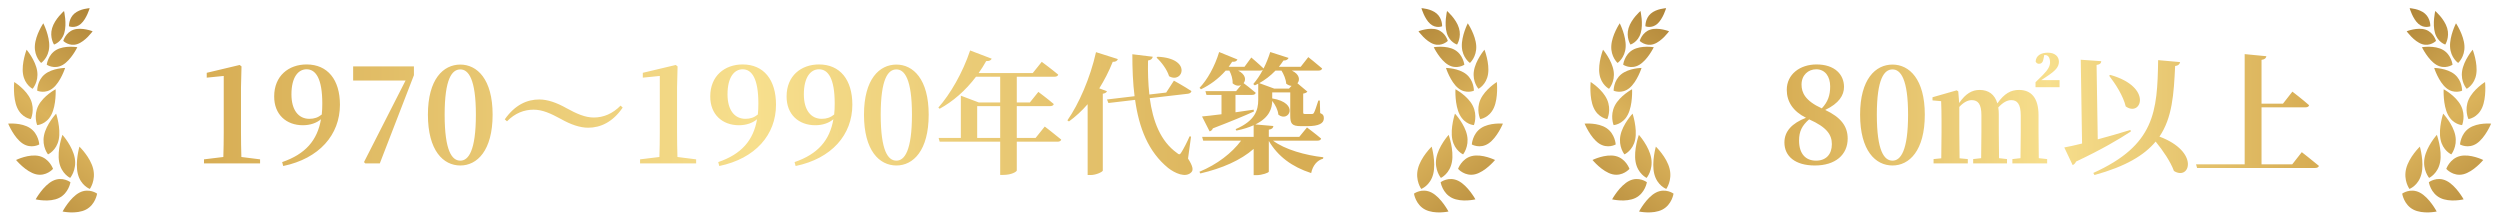
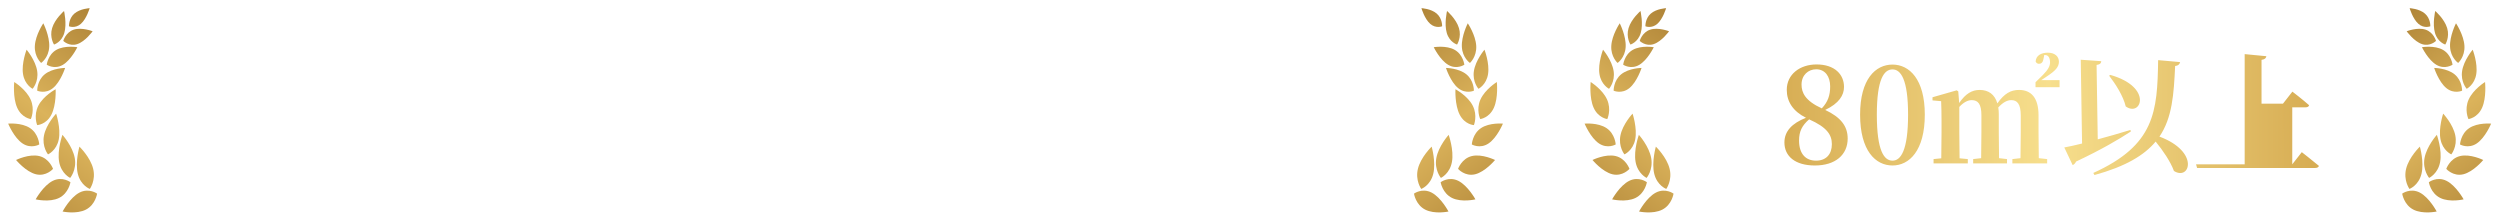
<svg xmlns="http://www.w3.org/2000/svg" width="612" height="54" viewBox="0 0 612 54" fill="none">
  <g filter="url(#filter0_d_119_1744)">
    <path d="M22.806 39.307C23.512 42.167 21.991 44.251 21.991 44.251C21.991 44.251 19.755 43.425 19.051 40.565C18.346 37.705 19.441 33.895 19.441 33.895C19.441 33.895 22.103 36.447 22.806 39.307Z" fill="url(#paint0_linear_119_1744)" />
    <path d="M18.301 36.691C18.824 39.604 17.179 41.552 17.179 41.552C17.179 41.552 15.002 40.538 14.478 37.627C13.954 34.714 15.284 31.006 15.284 31.006C15.284 31.006 17.778 33.779 18.301 36.691Z" fill="url(#paint1_linear_119_1744)" />
    <path d="M14.387 32.127C13.839 34.88 11.751 35.791 11.751 35.791C11.751 35.791 10.223 33.901 10.772 31.146C11.321 28.393 13.739 25.819 13.739 25.819C13.739 25.819 14.937 29.372 14.387 32.127Z" fill="url(#paint2_linear_119_1744)" />
    <path d="M12.575 26.084C11.329 28.508 9.101 28.627 9.101 28.627C9.101 28.627 8.144 26.281 9.391 23.857C10.639 21.434 13.619 19.85 13.619 19.85C13.619 19.85 13.824 23.66 12.575 26.084Z" fill="url(#paint3_linear_119_1744)" />
    <path d="M12.963 19.565C11.075 21.104 9.105 20.202 9.105 20.202C9.105 20.202 9.055 17.736 10.943 16.197C12.831 14.658 15.941 14.63 15.941 14.63C15.941 14.63 14.851 18.028 12.963 19.565Z" fill="url(#paint4_linear_119_1744)" />
    <path d="M15.338 13.901C13.271 15.085 11.441 13.842 11.441 13.842C11.441 13.842 11.717 11.394 13.784 10.212C15.852 9.03 18.929 9.558 18.929 9.558C18.929 9.558 17.406 12.72 15.338 13.901Z" fill="url(#paint5_linear_119_1744)" />
    <path d="M15.737 6.089C15.059 8.359 13.225 8.907 13.225 8.907C13.225 8.907 12.081 7.149 12.758 4.88C13.434 2.612 15.678 0.691 15.678 0.691C15.678 0.691 16.414 3.822 15.737 6.089Z" fill="url(#paint6_linear_119_1744)" />
    <path d="M18.91 8.801C16.927 9.451 15.49 8.013 15.49 8.013C15.49 8.013 16.071 5.911 18.054 5.26C20.037 4.61 22.673 5.654 22.673 5.654C22.673 5.654 20.895 8.15 18.91 8.801Z" fill="url(#paint7_linear_119_1744)" />
    <path d="M19.799 3.837C18.4 5.061 16.885 4.435 16.885 4.435C16.885 4.435 16.793 2.563 18.19 1.338C19.59 0.115 21.95 0 21.95 0C21.95 0 21.198 2.612 19.799 3.837Z" fill="url(#paint8_linear_119_1744)" />
    <path d="M12.049 9.496C11.902 12.176 10.069 13.409 10.069 13.409C10.069 13.409 8.383 11.914 8.53 9.234C8.677 6.554 10.6 3.703 10.6 3.703C10.6 3.703 12.194 6.816 12.049 9.496Z" fill="url(#paint9_linear_119_1744)" />
    <path d="M9.102 15.392C9.508 18.035 7.978 19.741 7.978 19.741C7.978 19.741 6.037 18.758 5.632 16.115C5.225 13.472 6.509 10.167 6.509 10.167C6.509 10.167 8.696 12.747 9.102 15.392Z" fill="url(#paint10_linear_119_1744)" />
    <path d="M7.499 22.369C8.624 24.875 7.549 27.151 7.549 27.151C7.549 27.151 5.333 26.88 4.211 24.374C3.087 21.869 3.483 18.079 3.483 18.079C3.483 18.079 6.378 19.863 7.499 22.369Z" fill="url(#paint11_linear_119_1744)" />
    <path d="M7.365 29.363C9.468 30.772 9.613 33.363 9.613 33.363C9.613 33.363 7.619 34.523 5.516 33.114C3.416 31.707 2 28.264 2 28.264C2 28.264 5.263 27.955 7.365 29.363Z" fill="url(#paint12_linear_119_1744)" />
    <path d="M9.604 36.201C12.104 36.802 12.982 39.339 12.982 39.339C12.982 39.339 11.316 41.264 8.817 40.664C6.317 40.063 3.93 37.164 3.93 37.164C3.93 37.164 7.103 35.601 9.604 36.201Z" fill="url(#paint13_linear_119_1744)" />
    <path d="M12.941 42.259C15.291 41.102 17.246 42.61 17.246 42.61C17.246 42.61 16.811 45.298 14.459 46.454C12.109 47.612 8.732 46.801 8.732 46.801C8.732 46.801 10.588 43.417 12.941 42.259Z" fill="url(#paint14_linear_119_1744)" />
    <path d="M19.458 45.143C21.79 43.936 23.77 45.4 23.77 45.4C23.77 45.4 23.377 48.097 21.045 49.305C18.713 50.513 15.325 49.779 15.325 49.779C15.325 49.779 17.126 46.353 19.458 45.143Z" fill="url(#paint15_linear_119_1744)" />
  </g>
  <g filter="url(#filter1_d_119_1744)">
    <path d="M347.106 39.307C346.401 42.167 347.921 44.251 347.921 44.251C347.921 44.251 350.157 43.425 350.861 40.565C351.566 37.705 350.471 33.895 350.471 33.895C350.471 33.895 347.811 36.447 347.106 39.307Z" fill="url(#paint16_linear_119_1744)" />
    <path d="M351.613 36.691C351.09 39.604 352.735 41.552 352.735 41.552C352.735 41.552 354.913 40.538 355.436 37.627C355.96 34.714 354.63 31.006 354.63 31.006C354.63 31.006 352.136 33.779 351.613 36.691Z" fill="url(#paint17_linear_119_1744)" />
-     <path d="M355.527 32.127C356.076 34.88 358.164 35.791 358.164 35.791C358.164 35.791 359.692 33.901 359.143 31.146C358.594 28.393 356.175 25.819 356.175 25.819C356.175 25.819 354.978 29.372 355.527 32.127Z" fill="url(#paint18_linear_119_1744)" />
    <path d="M357.338 26.084C358.585 28.508 360.812 28.627 360.812 28.627C360.812 28.627 361.769 26.281 360.522 23.857C359.275 21.434 356.295 19.85 356.295 19.85C356.295 19.85 356.091 23.66 357.338 26.084Z" fill="url(#paint19_linear_119_1744)" />
    <path d="M356.951 19.565C358.839 21.104 360.809 20.202 360.809 20.202C360.809 20.202 360.859 17.736 358.971 16.197C357.083 14.658 353.973 14.63 353.973 14.63C353.973 14.63 355.063 18.028 356.951 19.565Z" fill="url(#paint20_linear_119_1744)" />
    <path d="M354.573 13.901C356.641 15.085 358.469 13.842 358.469 13.842C358.469 13.842 358.194 11.394 356.127 10.212C354.059 9.03 350.982 9.558 350.982 9.558C350.982 9.558 352.505 12.72 354.573 13.901Z" fill="url(#paint21_linear_119_1744)" />
    <path d="M354.177 6.089C354.854 8.358 356.689 8.907 356.689 8.907C356.689 8.907 357.832 7.148 357.155 4.879C356.477 2.609 354.234 0.689 354.234 0.689C354.234 0.689 353.499 3.822 354.177 6.089Z" fill="url(#paint22_linear_119_1744)" />
-     <path d="M351.002 8.801C352.985 9.451 354.424 8.013 354.424 8.013C354.424 8.013 353.841 5.911 351.858 5.26C349.874 4.61 347.24 5.654 347.24 5.654C347.24 5.654 349.019 8.15 351.002 8.801Z" fill="url(#paint23_linear_119_1744)" />
    <path d="M350.116 3.837C351.515 5.061 353.03 4.435 353.03 4.435C353.03 4.435 353.122 2.563 351.724 1.338C350.325 0.113 347.965 0 347.965 0C347.965 0 348.716 2.612 350.116 3.837Z" fill="url(#paint24_linear_119_1744)" />
    <path d="M357.864 9.496C358.011 12.176 359.844 13.409 359.844 13.409C359.844 13.409 361.529 11.914 361.382 9.234C361.236 6.554 359.313 3.703 359.313 3.703C359.313 3.703 357.717 6.816 357.864 9.496Z" fill="url(#paint25_linear_119_1744)" />
    <path d="M360.81 15.392C360.404 18.035 361.933 19.741 361.933 19.741C361.933 19.741 363.874 18.758 364.28 16.115C364.686 13.472 363.402 10.167 363.402 10.167C363.402 10.167 361.215 12.747 360.81 15.392Z" fill="url(#paint26_linear_119_1744)" />
    <path d="M362.412 22.369C361.289 24.875 362.363 27.151 362.363 27.151C362.363 27.151 364.579 26.88 365.702 24.374C366.825 21.869 366.428 18.079 366.428 18.079C366.428 18.079 363.537 19.863 362.412 22.369Z" fill="url(#paint27_linear_119_1744)" />
    <path d="M362.547 29.364C360.444 30.772 360.299 33.364 360.299 33.364C360.299 33.364 362.293 34.523 364.396 33.114C366.498 31.705 367.913 28.263 367.913 28.263C367.913 28.263 364.649 27.954 362.547 29.364Z" fill="url(#paint28_linear_119_1744)" />
    <path d="M360.311 36.201C357.812 36.802 356.934 39.339 356.934 39.339C356.934 39.339 358.6 41.264 361.099 40.664C363.598 40.063 365.985 37.164 365.985 37.164C365.985 37.164 362.811 35.601 360.311 36.201Z" fill="url(#paint29_linear_119_1744)" />
    <path d="M356.973 42.259C354.622 41.102 352.667 42.61 352.667 42.61C352.667 42.61 353.102 45.298 355.454 46.454C357.805 47.612 361.182 46.801 361.182 46.801C361.182 46.801 359.323 43.417 356.973 42.259Z" fill="url(#paint30_linear_119_1744)" />
    <path d="M350.455 45.143C348.123 43.936 346.143 45.4 346.143 45.4C346.143 45.4 346.536 48.097 348.868 49.305C351.2 50.513 354.588 49.779 354.588 49.779C354.588 49.779 352.787 46.353 350.455 45.143Z" fill="url(#paint31_linear_119_1744)" />
  </g>
  <g filter="url(#filter2_d_119_1744)">
-     <path d="M59.09 36.432L63.666 37.008V38H49.938V37.008L54.674 36.432C54.738 34.448 54.77 32.464 54.77 30.48V16.592L50.61 17.008V15.824L58.674 13.904L59.122 14.256L58.994 19.408V30.48C58.994 32.464 59.026 34.448 59.09 36.432ZM75.73 27.088C76.913 27.088 77.874 26.768 78.769 26.032C78.865 25.168 78.897 24.272 78.897 23.312C78.897 17.232 77.297 14.96 75.058 14.96C73.01 14.96 71.346 16.88 71.346 21.104C71.346 24.944 73.073 27.088 75.73 27.088ZM69.329 38.64L69.073 37.68C74.769 35.728 77.681 32.368 78.578 27.184C77.49 28.112 75.954 28.656 74.129 28.656C70.129 28.656 67.09 26.064 67.121 21.584C67.121 16.592 70.641 13.776 75.058 13.776C80.21 13.776 83.218 17.52 83.218 23.632C83.218 31.024 78.129 36.816 69.329 38.64ZM86.449 14.256H101.329V16.4L92.977 38H89.425L89.105 37.68L99.281 17.712H86.449V14.256ZM108.849 26.064C108.849 34.96 110.641 37.328 112.689 37.328C114.673 37.328 116.497 34.928 116.497 26.064C116.497 17.328 114.673 14.992 112.689 14.992C110.641 14.992 108.849 17.296 108.849 26.064ZM112.689 13.808C116.785 13.808 120.593 17.36 120.593 26.064C120.593 34.896 116.785 38.512 112.689 38.512C108.529 38.512 104.753 34.896 104.753 26.064C104.753 17.36 108.529 13.808 112.689 13.808ZM137.296 27.12C134.832 25.776 132.784 24.848 130.64 24.848C128.272 24.848 126.064 25.712 124.112 27.696L123.568 27.216C126.096 23.632 129.04 22.352 132.016 22.352C134.032 22.352 136.272 23.12 138.704 24.496C141.168 25.84 143.216 26.768 145.36 26.768C147.728 26.768 149.968 25.84 151.92 23.856L152.432 24.336C150 27.92 146.96 29.264 143.984 29.264C141.968 29.264 139.728 28.496 137.296 27.12ZM165.84 36.432L170.416 37.008V38H156.688V37.008L161.424 36.432C161.488 34.448 161.52 32.464 161.52 30.48V16.592L157.36 17.008V15.824L165.424 13.904L165.872 14.256L165.744 19.408V30.48C165.744 32.464 165.776 34.448 165.84 36.432ZM182.48 27.088C183.664 27.088 184.624 26.768 185.52 26.032C185.616 25.168 185.648 24.272 185.648 23.312C185.648 17.232 184.048 14.96 181.808 14.96C179.76 14.96 178.096 16.88 178.096 21.104C178.096 24.944 179.824 27.088 182.48 27.088ZM176.08 38.64L175.824 37.68C181.52 35.728 184.432 32.368 185.328 27.184C184.24 28.112 182.704 28.656 180.88 28.656C176.88 28.656 173.84 26.064 173.872 21.584C173.872 16.592 177.391 13.776 181.808 13.776C186.96 13.776 189.968 17.52 189.968 23.632C189.968 31.024 184.88 36.816 176.08 38.64ZM201.167 27.088C202.351 27.088 203.311 26.768 204.207 26.032C204.303 25.168 204.335 24.272 204.335 23.312C204.335 17.232 202.735 14.96 200.495 14.96C198.447 14.96 196.783 16.88 196.783 21.104C196.783 24.944 198.511 27.088 201.167 27.088ZM194.767 38.64L194.511 37.68C200.207 35.728 203.119 32.368 204.015 27.184C202.927 28.112 201.391 28.656 199.567 28.656C195.567 28.656 192.527 26.064 192.559 21.584C192.559 16.592 196.079 13.776 200.495 13.776C205.647 13.776 208.655 17.52 208.655 23.632C208.655 31.024 203.567 36.816 194.767 38.64ZM215.599 26.064C215.599 34.96 217.391 37.328 219.439 37.328C221.423 37.328 223.247 34.928 223.247 26.064C223.247 17.328 221.423 14.992 219.439 14.992C217.391 14.992 215.599 17.296 215.599 26.064ZM219.439 13.808C223.535 13.808 227.343 17.36 227.343 26.064C227.343 34.896 223.535 38.512 219.439 38.512C215.279 38.512 211.503 34.896 211.503 26.064C211.503 17.36 215.279 13.808 219.439 13.808ZM239.214 31.76H244.846V23.984H239.214V31.76ZM253.518 31.76L255.758 28.976C255.758 28.976 258.222 30.864 259.79 32.176C259.694 32.528 259.342 32.688 258.862 32.688H248.91V39.728C248.91 39.984 247.726 40.816 245.614 40.816H244.846V32.688H230.03L229.774 31.76H235.214V21.424L239.63 23.088H244.846V16.784H238.926C236.334 20.208 233.326 22.8 230.03 24.624L229.71 24.336C232.558 21.136 235.694 15.792 237.486 10.352L242.766 12.368C242.606 12.752 242.158 13.008 241.422 12.944C240.846 13.968 240.238 14.96 239.566 15.888H252.814L255.022 13.136C255.022 13.136 257.454 14.928 259.054 16.272C258.958 16.624 258.606 16.784 258.126 16.784H248.91V23.088H252.11L254.19 20.496C254.19 20.496 256.558 22.256 257.966 23.472C257.87 23.824 257.518 23.984 257.038 23.984H248.91V31.76H253.518ZM283.118 12.112L283.374 11.888C291.95 12.272 289.55 18.608 286.19 16.656C285.71 15.056 284.334 13.2 283.118 12.112ZM269.102 19.632L270.99 20.336C270.862 20.624 270.574 20.848 269.966 20.944V39.76C269.934 40.048 268.398 40.848 266.958 40.848H266.254V23.504C264.846 25.136 263.31 26.544 261.678 27.728L261.294 27.472C264.078 23.504 266.894 17.104 268.302 10.768L273.646 12.464C273.518 12.88 273.134 13.168 272.398 13.136C271.438 15.536 270.318 17.68 269.102 19.632ZM291.566 31.44L290.83 36.816C292.014 38.672 292.174 39.6 291.662 40.144C290.254 41.648 287.566 40.368 285.966 39.12C281.07 35.12 278.83 29.296 277.87 22.448L271.342 23.216L270.99 22.352L277.742 21.552C277.326 18.32 277.198 14.864 277.198 11.28L282.19 11.888C282.126 12.304 281.838 12.688 281.038 12.816C280.974 15.632 281.07 18.448 281.358 21.136L285.486 20.656L287.374 17.744C287.374 17.744 289.998 19.184 291.662 20.304C291.598 20.656 291.278 20.88 290.83 20.944L281.454 22.032C282.222 27.632 284.046 32.528 288.11 35.44C288.622 35.888 288.846 35.888 289.166 35.344C289.71 34.512 290.606 32.784 291.214 31.376L291.566 31.44ZM313.71 15.28H312.238C311.022 16.56 309.646 17.584 308.27 18.352L311.95 19.696H315.534L316.174 19.024C315.758 18.992 315.31 18.832 314.862 18.48C314.798 17.392 314.254 16.176 313.71 15.28ZM322.51 32.432H311.63C314.542 34.608 319.566 36.016 323.95 36.496L323.886 36.848C322.446 37.232 321.358 38.512 320.974 40.368C316.302 38.864 312.814 36.272 310.606 32.496V40.016C310.606 40.272 308.974 40.88 307.534 40.88H306.894V34.448C303.726 37.232 299.182 39.216 293.838 40.464L293.614 40.048C297.966 38.256 301.582 35.44 303.822 32.432H294.542L294.286 31.504H306.894V28.656C305.774 29.168 304.398 29.616 302.67 29.968L302.478 29.616C307.214 27.6 308.014 24.976 308.014 22.48V18.48C307.726 18.64 307.47 18.768 307.182 18.896L306.798 18.576C307.598 17.648 308.43 16.464 309.166 15.056C309.006 15.216 308.75 15.28 308.462 15.28H303.086C304.974 16.24 305.07 17.584 304.43 18.352C304.91 18.704 306.382 19.824 307.406 20.72C307.31 21.072 306.99 21.232 306.51 21.232H302.446V25.488C303.886 25.296 305.39 25.072 306.894 24.848L306.958 25.296C304.782 26.288 301.582 27.632 296.91 29.424C296.782 29.808 296.43 30.096 296.11 30.16L294.254 26.512C295.31 26.416 296.974 26.224 299.022 25.968V21.232H295.342L295.086 20.304H302.606L303.822 18.832C303.246 19.088 302.446 19.024 301.742 18.384C301.806 17.36 301.422 16.176 300.942 15.28H300.046C298.254 17.328 296.142 18.832 293.998 19.856L293.646 19.504C295.534 17.552 297.39 14.256 298.446 10.736L302.926 12.56C302.766 12.944 302.35 13.2 301.646 13.104C301.358 13.552 301.07 13.968 300.782 14.352H304.654L306.318 12.08C306.318 12.08 308.206 13.68 309.326 14.768C309.966 13.52 310.51 12.144 310.958 10.736L315.438 12.176C315.31 12.528 314.894 12.848 314.19 12.816C313.838 13.36 313.454 13.872 313.07 14.352H318.414L320.27 11.984C320.27 11.984 322.35 13.616 323.662 14.768C323.566 15.12 323.214 15.28 322.766 15.28H316.238C318.158 16.176 318.286 17.584 317.614 18.384L320.046 20.432C319.854 20.656 319.566 20.816 319.022 20.912V25.488C319.022 25.84 319.086 25.904 319.502 25.904H320.398H321.166C321.39 25.904 321.518 25.84 321.646 25.616C321.902 25.2 322.286 23.984 322.734 22.608H323.086L323.182 25.68C323.95 26 324.078 26.352 324.078 26.96C324.078 28.176 322.926 28.88 320.014 28.88H318.446C316.142 28.88 315.854 28.176 315.854 26.224V20.624H311.438V22.096C318.254 23.216 315.47 28.112 312.942 26.064C312.846 24.912 312.174 23.632 311.438 22.704C311.406 24.528 310.766 26.768 307.31 28.464L311.726 28.848C311.662 29.296 311.438 29.616 310.606 29.744V31.504H318.062L319.95 29.2C319.95 29.2 322.062 30.768 323.406 31.92C323.342 32.272 322.99 32.432 322.51 32.432Z" fill="url(#paint32_linear_119_1744)" />
-   </g>
+     </g>
  <g filter="url(#filter3_d_119_1744)">
    <path d="M408.719 39.307C409.425 42.167 407.904 44.251 407.904 44.251C407.904 44.251 405.668 43.425 404.964 40.565C404.259 37.705 405.354 33.895 405.354 33.895C405.354 33.895 408.016 36.447 408.719 39.307Z" fill="url(#paint33_linear_119_1744)" />
    <path d="M404.214 36.691C404.737 39.604 403.092 41.552 403.092 41.552C403.092 41.552 400.915 40.538 400.391 37.627C399.867 34.714 401.197 31.006 401.197 31.006C401.197 31.006 403.691 33.779 404.214 36.691Z" fill="url(#paint34_linear_119_1744)" />
    <path d="M400.3 32.127C399.752 34.88 397.664 35.791 397.664 35.791C397.664 35.791 396.136 33.901 396.685 31.146C397.234 28.393 399.652 25.819 399.652 25.819C399.652 25.819 400.85 29.372 400.3 32.127Z" fill="url(#paint35_linear_119_1744)" />
-     <path d="M398.488 26.084C397.241 28.508 395.014 28.627 395.014 28.627C395.014 28.627 394.057 26.281 395.304 23.857C396.551 21.434 399.532 19.85 399.532 19.85C399.532 19.85 399.737 23.66 398.488 26.084Z" fill="url(#paint36_linear_119_1744)" />
    <path d="M398.876 19.565C396.988 21.104 395.018 20.202 395.018 20.202C395.018 20.202 394.968 17.736 396.856 16.197C398.744 14.658 401.854 14.63 401.854 14.63C401.854 14.63 400.764 18.028 398.876 19.565Z" fill="url(#paint37_linear_119_1744)" />
    <path d="M401.251 13.901C399.184 15.085 397.354 13.842 397.354 13.842C397.354 13.842 397.63 11.394 399.697 10.212C401.765 9.03 404.842 9.558 404.842 9.558C404.842 9.558 403.319 12.72 401.251 13.901Z" fill="url(#paint38_linear_119_1744)" />
    <path d="M401.65 6.089C400.972 8.359 399.138 8.907 399.138 8.907C399.138 8.907 397.994 7.149 398.671 4.88C399.347 2.612 401.591 0.691 401.591 0.691C401.591 0.691 402.327 3.822 401.65 6.089Z" fill="url(#paint39_linear_119_1744)" />
    <path d="M404.823 8.801C402.84 9.451 401.403 8.013 401.403 8.013C401.403 8.013 401.984 5.911 403.967 5.26C405.95 4.61 408.586 5.654 408.586 5.654C408.586 5.654 406.808 8.15 404.823 8.801Z" fill="url(#paint40_linear_119_1744)" />
    <path d="M405.712 3.837C404.313 5.061 402.798 4.435 402.798 4.435C402.798 4.435 402.706 2.563 404.103 1.338C405.503 0.115 407.863 0 407.863 0C407.863 0 407.111 2.612 405.712 3.837Z" fill="url(#paint41_linear_119_1744)" />
    <path d="M397.962 9.496C397.815 12.176 395.982 13.409 395.982 13.409C395.982 13.409 394.296 11.914 394.443 9.234C394.59 6.554 396.513 3.703 396.513 3.703C396.513 3.703 398.107 6.816 397.962 9.496Z" fill="url(#paint42_linear_119_1744)" />
    <path d="M395.015 15.392C395.421 18.035 393.891 19.741 393.891 19.741C393.891 19.741 391.95 18.758 391.545 16.115C391.138 13.472 392.422 10.167 392.422 10.167C392.422 10.167 394.609 12.747 395.015 15.392Z" fill="url(#paint43_linear_119_1744)" />
    <path d="M393.412 22.369C394.536 24.875 393.462 27.151 393.462 27.151C393.462 27.151 391.246 26.88 390.124 24.374C389 21.869 389.396 18.079 389.396 18.079C389.396 18.079 392.291 19.863 393.412 22.369Z" fill="url(#paint44_linear_119_1744)" />
    <path d="M393.278 29.363C395.381 30.772 395.526 33.363 395.526 33.363C395.526 33.363 393.532 34.523 391.429 33.114C389.329 31.707 387.913 28.264 387.913 28.264C387.913 28.264 391.176 27.955 393.278 29.363Z" fill="url(#paint45_linear_119_1744)" />
    <path d="M395.517 36.201C398.017 36.802 398.894 39.339 398.894 39.339C398.894 39.339 397.229 41.264 394.729 40.664C392.23 40.063 389.843 37.164 389.843 37.164C389.843 37.164 393.016 35.601 395.517 36.201Z" fill="url(#paint46_linear_119_1744)" />
    <path d="M398.854 42.259C401.204 41.102 403.159 42.61 403.159 42.61C403.159 42.61 402.724 45.298 400.372 46.454C398.022 47.612 394.645 46.801 394.645 46.801C394.645 46.801 396.501 43.417 398.854 42.259Z" fill="url(#paint47_linear_119_1744)" />
    <path d="M405.371 45.143C407.703 43.936 409.683 45.4 409.683 45.4C409.683 45.4 409.29 48.097 406.958 49.305C404.626 50.513 401.238 49.779 401.238 49.779C401.238 49.779 403.039 46.353 405.371 45.143Z" fill="url(#paint48_linear_119_1744)" />
  </g>
  <g filter="url(#filter4_d_119_1744)">
    <path d="M589.019 39.307C588.314 42.167 589.834 44.251 589.834 44.251C589.834 44.251 592.07 43.425 592.774 40.565C593.479 37.705 592.384 33.895 592.384 33.895C592.384 33.895 589.724 36.447 589.019 39.307Z" fill="url(#paint49_linear_119_1744)" />
    <path d="M593.526 36.691C593.003 39.604 594.648 41.552 594.648 41.552C594.648 41.552 596.826 40.538 597.349 37.627C597.873 34.714 596.543 31.006 596.543 31.006C596.543 31.006 594.049 33.779 593.526 36.691Z" fill="url(#paint50_linear_119_1744)" />
    <path d="M597.44 32.127C597.989 34.88 600.077 35.791 600.077 35.791C600.077 35.791 601.605 33.901 601.056 31.146C600.507 28.393 598.088 25.819 598.088 25.819C598.088 25.819 596.891 29.372 597.44 32.127Z" fill="url(#paint51_linear_119_1744)" />
-     <path d="M599.251 26.084C600.498 28.508 602.725 28.627 602.725 28.627C602.725 28.627 603.682 26.281 602.435 23.857C601.188 21.434 598.208 19.85 598.208 19.85C598.208 19.85 598.004 23.66 599.251 26.084Z" fill="url(#paint52_linear_119_1744)" />
    <path d="M598.864 19.565C600.752 21.104 602.722 20.202 602.722 20.202C602.722 20.202 602.772 17.736 600.884 16.197C598.996 14.658 595.886 14.63 595.886 14.63C595.886 14.63 596.976 18.028 598.864 19.565Z" fill="url(#paint53_linear_119_1744)" />
    <path d="M596.486 13.901C598.554 15.085 600.382 13.842 600.382 13.842C600.382 13.842 600.107 11.394 598.04 10.212C595.972 9.03 592.895 9.558 592.895 9.558C592.895 9.558 594.418 12.72 596.486 13.901Z" fill="url(#paint54_linear_119_1744)" />
    <path d="M596.09 6.089C596.767 8.358 598.602 8.907 598.602 8.907C598.602 8.907 599.745 7.148 599.068 4.879C598.39 2.609 596.147 0.689 596.147 0.689C596.147 0.689 595.412 3.822 596.09 6.089Z" fill="url(#paint55_linear_119_1744)" />
    <path d="M592.915 8.801C594.898 9.451 596.336 8.013 596.336 8.013C596.336 8.013 595.754 5.911 593.771 5.26C591.787 4.61 589.153 5.654 589.153 5.654C589.153 5.654 590.932 8.15 592.915 8.801Z" fill="url(#paint56_linear_119_1744)" />
    <path d="M592.029 3.837C593.428 5.061 594.943 4.435 594.943 4.435C594.943 4.435 595.035 2.563 593.637 1.338C592.238 0.113 589.878 0 589.878 0C589.878 0 590.629 2.612 592.029 3.837Z" fill="url(#paint57_linear_119_1744)" />
    <path d="M599.777 9.496C599.924 12.176 601.757 13.409 601.757 13.409C601.757 13.409 603.442 11.914 603.295 9.234C603.149 6.554 601.226 3.703 601.226 3.703C601.226 3.703 599.63 6.816 599.777 9.496Z" fill="url(#paint58_linear_119_1744)" />
    <path d="M602.723 15.392C602.317 18.035 603.846 19.741 603.846 19.741C603.846 19.741 605.787 18.758 606.193 16.115C606.599 13.472 605.315 10.167 605.315 10.167C605.315 10.167 603.128 12.747 602.723 15.392Z" fill="url(#paint59_linear_119_1744)" />
    <path d="M604.325 22.369C603.202 24.875 604.276 27.151 604.276 27.151C604.276 27.151 606.492 26.88 607.615 24.374C608.738 21.869 608.341 18.079 608.341 18.079C608.341 18.079 605.449 19.863 604.325 22.369Z" fill="url(#paint60_linear_119_1744)" />
    <path d="M604.46 29.364C602.357 30.772 602.212 33.364 602.212 33.364C602.212 33.364 604.206 34.523 606.309 33.114C608.411 31.705 609.826 28.263 609.826 28.263C609.826 28.263 606.562 27.954 604.46 29.364Z" fill="url(#paint61_linear_119_1744)" />
    <path d="M602.224 36.201C599.725 36.802 598.847 39.339 598.847 39.339C598.847 39.339 600.513 41.264 603.012 40.664C605.511 40.063 607.898 37.164 607.898 37.164C607.898 37.164 604.723 35.601 602.224 36.201Z" fill="url(#paint62_linear_119_1744)" />
    <path d="M598.886 42.259C596.535 41.102 594.58 42.61 594.58 42.61C594.58 42.61 595.015 45.298 597.367 46.454C599.718 47.612 603.095 46.801 603.095 46.801C603.095 46.801 601.236 43.417 598.886 42.259Z" fill="url(#paint63_linear_119_1744)" />
    <path d="M592.368 45.143C590.036 43.936 588.056 45.4 588.056 45.4C588.056 45.4 588.449 48.097 590.781 49.305C593.113 50.513 596.501 49.779 596.501 49.779C596.501 49.779 594.7 46.353 592.368 45.143Z" fill="url(#paint64_linear_119_1744)" />
  </g>
  <g filter="url(#filter5_d_119_1744)">
-     <path d="M444.569 37.328C447.033 37.328 448.441 35.76 448.441 33.296C448.441 30.96 447.193 29.136 442.873 27.216C441.145 28.72 440.409 30.16 440.409 32.4C440.409 35.6 441.977 37.328 444.569 37.328ZM444.601 14.96C442.681 14.96 441.017 16.368 441.017 18.704C441.017 20.688 441.913 22.672 445.977 24.528C447.481 22.928 448.025 21.328 448.025 19.152C448.025 16.752 446.809 14.96 444.601 14.96ZM446.809 24.912C450.617 26.704 452.313 28.88 452.313 31.92C452.313 35.888 449.305 38.512 444.281 38.512C439.449 38.512 436.825 36.24 436.825 32.88C436.825 30.128 438.681 28.176 442.105 26.832C438.905 25.232 437.401 22.864 437.401 19.984C437.401 16.208 440.601 13.776 444.697 13.776C449.145 13.776 451.417 16.24 451.417 19.28C451.417 21.296 450.201 23.312 446.809 24.912ZM459.449 26.064C459.449 34.96 461.241 37.328 463.289 37.328C465.273 37.328 467.097 34.928 467.097 26.064C467.097 17.328 465.273 14.992 463.289 14.992C461.241 14.992 459.449 17.296 459.449 26.064ZM463.289 13.808C467.385 13.808 471.193 17.36 471.193 26.064C471.193 34.896 467.385 38.512 463.289 38.512C459.129 38.512 455.353 34.896 455.353 26.064C455.353 17.36 459.129 13.808 463.289 13.808ZM499.032 26.192V30.384C499.032 32.208 499.064 34.864 499.096 36.72L501.144 36.944V38H492.632V36.944L494.616 36.72C494.648 34.864 494.68 32.208 494.68 30.384V26.288C494.68 23.44 493.816 22.512 492.344 22.512C491.32 22.512 490.264 23.12 489.176 24.304C489.272 24.848 489.304 25.424 489.304 26.032V30.384C489.304 32.368 489.336 34.8 489.368 36.72L491.32 36.944V38H483.032V36.944L484.984 36.72C485.016 34.8 485.048 32.368 485.048 30.384V26.192C485.048 23.472 484.216 22.512 482.68 22.512C481.688 22.512 480.632 23.088 479.64 24.176V30.384C479.64 32.176 479.672 34.864 479.704 36.752L481.72 36.944V38H473.336V36.944L475.224 36.752C475.256 34.864 475.288 32.176 475.288 30.384V27.696C475.288 25.68 475.256 24.304 475.192 22.768L473.08 22.576V21.808L479 20.112L479.384 20.368L479.608 23.216C481.208 20.88 482.776 20.016 484.632 20.016C486.744 20.016 488.312 21.072 488.952 23.312C490.68 20.848 492.28 20.016 494.264 20.016C497.24 20.016 499.032 21.968 499.032 26.192ZM499.704 17.616H504.184V19.344H498.296V18.128L500.088 16.368C501.304 15.12 501.848 14.256 501.848 13.264C501.848 12.08 501.368 11.472 500.632 11.472H500.44L500.216 12.528C500.056 13.424 499.576 13.616 499.128 13.616C498.776 13.616 498.488 13.424 498.328 13.072C498.392 11.6 499.672 10.896 501.304 10.896C503.096 10.896 504.024 11.888 504.024 13.104C504.024 14.416 503.128 15.344 501.144 16.656L499.704 17.616ZM516.312 16.528L516.6 16.336C527.128 19.312 524.152 26.768 520.376 24.048C519.768 21.488 517.88 18.544 516.312 16.528ZM521.528 29.808L521.624 30.192C518.648 32.144 514.456 34.608 508.216 37.552C508.056 37.936 507.736 38.288 507.384 38.416L505.336 34.096C506.392 33.904 507.896 33.584 509.688 33.136L509.368 12.624L514.392 12.976C514.36 13.424 514.136 13.776 513.24 13.904L513.528 32.112C516.056 31.44 518.84 30.64 521.528 29.808ZM528.312 12.72L533.688 13.2C533.592 13.712 533.208 14.096 532.472 14.16C532.152 21.072 531.768 26.832 528.632 31.44C538.552 35.152 536.088 42.32 532.184 39.856C531.32 37.52 529.496 34.864 527.704 32.656C524.888 36.048 520.28 38.768 512.728 40.848L512.44 40.336C527.512 33.52 528.12 25.36 528.312 12.72ZM561.144 38.224L563.48 35.248C563.48 35.248 566.072 37.264 567.672 38.608C567.576 38.96 567.224 39.12 566.744 39.12H537.848L537.592 38.224H549.496V11.248L554.808 11.76C554.712 12.208 554.488 12.528 553.624 12.656V23.376H558.872L561.176 20.432C561.176 20.432 563.736 22.384 565.272 23.76C565.176 24.112 564.856 24.272 564.408 24.272H553.624V38.224H561.144Z" fill="url(#paint65_linear_119_1744)" />
+     <path d="M444.569 37.328C447.033 37.328 448.441 35.76 448.441 33.296C448.441 30.96 447.193 29.136 442.873 27.216C441.145 28.72 440.409 30.16 440.409 32.4C440.409 35.6 441.977 37.328 444.569 37.328ZM444.601 14.96C442.681 14.96 441.017 16.368 441.017 18.704C441.017 20.688 441.913 22.672 445.977 24.528C447.481 22.928 448.025 21.328 448.025 19.152C448.025 16.752 446.809 14.96 444.601 14.96ZM446.809 24.912C450.617 26.704 452.313 28.88 452.313 31.92C452.313 35.888 449.305 38.512 444.281 38.512C439.449 38.512 436.825 36.24 436.825 32.88C436.825 30.128 438.681 28.176 442.105 26.832C438.905 25.232 437.401 22.864 437.401 19.984C437.401 16.208 440.601 13.776 444.697 13.776C449.145 13.776 451.417 16.24 451.417 19.28C451.417 21.296 450.201 23.312 446.809 24.912ZM459.449 26.064C459.449 34.96 461.241 37.328 463.289 37.328C465.273 37.328 467.097 34.928 467.097 26.064C467.097 17.328 465.273 14.992 463.289 14.992C461.241 14.992 459.449 17.296 459.449 26.064ZM463.289 13.808C467.385 13.808 471.193 17.36 471.193 26.064C471.193 34.896 467.385 38.512 463.289 38.512C459.129 38.512 455.353 34.896 455.353 26.064C455.353 17.36 459.129 13.808 463.289 13.808ZM499.032 26.192V30.384C499.032 32.208 499.064 34.864 499.096 36.72L501.144 36.944V38H492.632V36.944L494.616 36.72C494.648 34.864 494.68 32.208 494.68 30.384V26.288C494.68 23.44 493.816 22.512 492.344 22.512C491.32 22.512 490.264 23.12 489.176 24.304C489.272 24.848 489.304 25.424 489.304 26.032V30.384C489.304 32.368 489.336 34.8 489.368 36.72L491.32 36.944V38H483.032V36.944L484.984 36.72C485.016 34.8 485.048 32.368 485.048 30.384V26.192C485.048 23.472 484.216 22.512 482.68 22.512C481.688 22.512 480.632 23.088 479.64 24.176V30.384C479.64 32.176 479.672 34.864 479.704 36.752L481.72 36.944V38H473.336V36.944L475.224 36.752C475.256 34.864 475.288 32.176 475.288 30.384V27.696C475.288 25.68 475.256 24.304 475.192 22.768L473.08 22.576V21.808L479 20.112L479.384 20.368L479.608 23.216C481.208 20.88 482.776 20.016 484.632 20.016C486.744 20.016 488.312 21.072 488.952 23.312C490.68 20.848 492.28 20.016 494.264 20.016C497.24 20.016 499.032 21.968 499.032 26.192ZM499.704 17.616H504.184V19.344H498.296V18.128L500.088 16.368C501.304 15.12 501.848 14.256 501.848 13.264C501.848 12.08 501.368 11.472 500.632 11.472H500.44L500.216 12.528C500.056 13.424 499.576 13.616 499.128 13.616C498.776 13.616 498.488 13.424 498.328 13.072C498.392 11.6 499.672 10.896 501.304 10.896C503.096 10.896 504.024 11.888 504.024 13.104C504.024 14.416 503.128 15.344 501.144 16.656L499.704 17.616ZM516.312 16.528L516.6 16.336C527.128 19.312 524.152 26.768 520.376 24.048C519.768 21.488 517.88 18.544 516.312 16.528ZM521.528 29.808L521.624 30.192C518.648 32.144 514.456 34.608 508.216 37.552C508.056 37.936 507.736 38.288 507.384 38.416L505.336 34.096C506.392 33.904 507.896 33.584 509.688 33.136L509.368 12.624L514.392 12.976C514.36 13.424 514.136 13.776 513.24 13.904L513.528 32.112C516.056 31.44 518.84 30.64 521.528 29.808ZM528.312 12.72L533.688 13.2C533.592 13.712 533.208 14.096 532.472 14.16C532.152 21.072 531.768 26.832 528.632 31.44C538.552 35.152 536.088 42.32 532.184 39.856C531.32 37.52 529.496 34.864 527.704 32.656C524.888 36.048 520.28 38.768 512.728 40.848L512.44 40.336C527.512 33.52 528.12 25.36 528.312 12.72ZM561.144 38.224L563.48 35.248C563.48 35.248 566.072 37.264 567.672 38.608C567.576 38.96 567.224 39.12 566.744 39.12H537.848L537.592 38.224H549.496V11.248L554.808 11.76C554.712 12.208 554.488 12.528 553.624 12.656V23.376H558.872L561.176 20.432C561.176 20.432 563.736 22.384 565.272 23.76C565.176 24.112 564.856 24.272 564.408 24.272H553.624H561.144Z" fill="url(#paint65_linear_119_1744)" />
  </g>
  <defs>
    <filter id="filter0_d_119_1744" x="0" y="0" width="25.77" height="54" filterUnits="userSpaceOnUse" color-interpolation-filters="sRGB">
      <feFlood flood-opacity="0" result="BackgroundImageFix" />
      <feColorMatrix in="SourceAlpha" type="matrix" values="0 0 0 0 0 0 0 0 0 0 0 0 0 0 0 0 0 0 127 0" result="hardAlpha" />
      <feOffset dy="2" />
      <feGaussianBlur stdDeviation="1" />
      <feComposite in2="hardAlpha" operator="out" />
      <feColorMatrix type="matrix" values="0 0 0 0 0 0 0 0 0 0 0 0 0 0 0 0 0 0 0.5 0" />
      <feBlend mode="normal" in2="BackgroundImageFix" result="effect1_dropShadow_119_1744" />
      <feBlend mode="normal" in="SourceGraphic" in2="effect1_dropShadow_119_1744" result="shape" />
    </filter>
    <filter id="filter1_d_119_1744" x="344.143" y="0" width="25.77" height="54" filterUnits="userSpaceOnUse" color-interpolation-filters="sRGB">
      <feFlood flood-opacity="0" result="BackgroundImageFix" />
      <feColorMatrix in="SourceAlpha" type="matrix" values="0 0 0 0 0 0 0 0 0 0 0 0 0 0 0 0 0 0 127 0" result="hardAlpha" />
      <feOffset dy="2" />
      <feGaussianBlur stdDeviation="1" />
      <feComposite in2="hardAlpha" operator="out" />
      <feColorMatrix type="matrix" values="0 0 0 0 0 0 0 0 0 0 0 0 0 0 0 0 0 0 0.5 0" />
      <feBlend mode="normal" in2="BackgroundImageFix" result="effect1_dropShadow_119_1744" />
      <feBlend mode="normal" in="SourceGraphic" in2="effect1_dropShadow_119_1744" result="shape" />
    </filter>
    <filter id="filter2_d_119_1744" x="47.938" y="10.352" width="278.14" height="35.296" filterUnits="userSpaceOnUse" color-interpolation-filters="sRGB">
      <feFlood flood-opacity="0" result="BackgroundImageFix" />
      <feColorMatrix in="SourceAlpha" type="matrix" values="0 0 0 0 0 0 0 0 0 0 0 0 0 0 0 0 0 0 127 0" result="hardAlpha" />
      <feOffset dy="2" />
      <feGaussianBlur stdDeviation="1" />
      <feComposite in2="hardAlpha" operator="out" />
      <feColorMatrix type="matrix" values="0 0 0 0 0 0 0 0 0 0 0 0 0 0 0 0 0 0 0.5 0" />
      <feBlend mode="normal" in2="BackgroundImageFix" result="effect1_dropShadow_119_1744" />
      <feBlend mode="normal" in="SourceGraphic" in2="effect1_dropShadow_119_1744" result="shape" />
    </filter>
    <filter id="filter3_d_119_1744" x="385.913" y="0" width="25.77" height="54" filterUnits="userSpaceOnUse" color-interpolation-filters="sRGB">
      <feFlood flood-opacity="0" result="BackgroundImageFix" />
      <feColorMatrix in="SourceAlpha" type="matrix" values="0 0 0 0 0 0 0 0 0 0 0 0 0 0 0 0 0 0 127 0" result="hardAlpha" />
      <feOffset dy="2" />
      <feGaussianBlur stdDeviation="1" />
      <feComposite in2="hardAlpha" operator="out" />
      <feColorMatrix type="matrix" values="0 0 0 0 0 0 0 0 0 0 0 0 0 0 0 0 0 0 0.5 0" />
      <feBlend mode="normal" in2="BackgroundImageFix" result="effect1_dropShadow_119_1744" />
      <feBlend mode="normal" in="SourceGraphic" in2="effect1_dropShadow_119_1744" result="shape" />
    </filter>
    <filter id="filter4_d_119_1744" x="586.056" y="0" width="25.77" height="54" filterUnits="userSpaceOnUse" color-interpolation-filters="sRGB">
      <feFlood flood-opacity="0" result="BackgroundImageFix" />
      <feColorMatrix in="SourceAlpha" type="matrix" values="0 0 0 0 0 0 0 0 0 0 0 0 0 0 0 0 0 0 127 0" result="hardAlpha" />
      <feOffset dy="2" />
      <feGaussianBlur stdDeviation="1" />
      <feComposite in2="hardAlpha" operator="out" />
      <feColorMatrix type="matrix" values="0 0 0 0 0 0 0 0 0 0 0 0 0 0 0 0 0 0 0.5 0" />
      <feBlend mode="normal" in2="BackgroundImageFix" result="effect1_dropShadow_119_1744" />
      <feBlend mode="normal" in="SourceGraphic" in2="effect1_dropShadow_119_1744" result="shape" />
    </filter>
    <filter id="filter5_d_119_1744" x="434.825" y="10.896" width="134.847" height="35.424" filterUnits="userSpaceOnUse" color-interpolation-filters="sRGB">
      <feFlood flood-opacity="0" result="BackgroundImageFix" />
      <feColorMatrix in="SourceAlpha" type="matrix" values="0 0 0 0 0 0 0 0 0 0 0 0 0 0 0 0 0 0 127 0" result="hardAlpha" />
      <feOffset dy="2" />
      <feGaussianBlur stdDeviation="1" />
      <feComposite in2="hardAlpha" operator="out" />
      <feColorMatrix type="matrix" values="0 0 0 0 0 0 0 0 0 0 0 0 0 0 0 0 0 0 0.5 0" />
      <feBlend mode="normal" in2="BackgroundImageFix" result="effect1_dropShadow_119_1744" />
      <feBlend mode="normal" in="SourceGraphic" in2="effect1_dropShadow_119_1744" result="shape" />
    </filter>
    <linearGradient id="paint0_linear_119_1744" x1="44.515" y1="6.552" x2="1.921" y2="63.361" gradientUnits="userSpaceOnUse">
      <stop stop-color="#A3772D" />
      <stop offset="0.5" stop-color="#DBB35B" />
      <stop offset="1" stop-color="#A3772D" />
    </linearGradient>
    <linearGradient id="paint1_linear_119_1744" x1="40.302" y1="3.392" x2="-2.292" y2="60.201" gradientUnits="userSpaceOnUse">
      <stop stop-color="#A3772D" />
      <stop offset="0.5" stop-color="#DBB35B" />
      <stop offset="1" stop-color="#A3772D" />
    </linearGradient>
    <linearGradient id="paint2_linear_119_1744" x1="35.63" y1="-0.109" x2="-6.963" y2="56.7" gradientUnits="userSpaceOnUse">
      <stop stop-color="#A3772D" />
      <stop offset="0.5" stop-color="#DBB35B" />
      <stop offset="1" stop-color="#A3772D" />
    </linearGradient>
    <linearGradient id="paint3_linear_119_1744" x1="31.564" y1="-3.158" x2="-11.029" y2="53.65" gradientUnits="userSpaceOnUse">
      <stop stop-color="#A3772D" />
      <stop offset="0.5" stop-color="#DBB35B" />
      <stop offset="1" stop-color="#A3772D" />
    </linearGradient>
    <linearGradient id="paint4_linear_119_1744" x1="28.856" y1="-5.188" x2="-13.736" y2="51.621" gradientUnits="userSpaceOnUse">
      <stop stop-color="#A3772D" />
      <stop offset="0.5" stop-color="#DBB35B" />
      <stop offset="1" stop-color="#A3772D" />
    </linearGradient>
    <linearGradient id="paint5_linear_119_1744" x1="27.84" y1="-5.949" x2="-14.753" y2="50.86" gradientUnits="userSpaceOnUse">
      <stop stop-color="#A3772D" />
      <stop offset="0.5" stop-color="#DBB35B" />
      <stop offset="1" stop-color="#A3772D" />
    </linearGradient>
    <linearGradient id="paint6_linear_119_1744" x1="24.423" y1="-8.512" x2="-18.171" y2="48.297" gradientUnits="userSpaceOnUse">
      <stop stop-color="#A3772D" />
      <stop offset="0.5" stop-color="#DBB35B" />
      <stop offset="1" stop-color="#A3772D" />
    </linearGradient>
    <linearGradient id="paint7_linear_119_1744" x1="28.13" y1="-5.733" x2="-14.463" y2="51.076" gradientUnits="userSpaceOnUse">
      <stop stop-color="#A3772D" />
      <stop offset="0.5" stop-color="#DBB35B" />
      <stop offset="1" stop-color="#A3772D" />
    </linearGradient>
    <linearGradient id="paint8_linear_119_1744" x1="26.17" y1="-7.203" x2="-16.423" y2="49.606" gradientUnits="userSpaceOnUse">
      <stop stop-color="#A3772D" />
      <stop offset="0.5" stop-color="#DBB35B" />
      <stop offset="1" stop-color="#A3772D" />
    </linearGradient>
    <linearGradient id="paint9_linear_119_1744" x1="23.467" y1="-9.228" x2="-19.126" y2="47.58" gradientUnits="userSpaceOnUse">
      <stop stop-color="#A3772D" />
      <stop offset="0.5" stop-color="#DBB35B" />
      <stop offset="1" stop-color="#A3772D" />
    </linearGradient>
    <linearGradient id="paint10_linear_119_1744" x1="24.423" y1="-8.512" x2="-18.171" y2="48.297" gradientUnits="userSpaceOnUse">
      <stop stop-color="#A3772D" />
      <stop offset="0.5" stop-color="#DBB35B" />
      <stop offset="1" stop-color="#A3772D" />
    </linearGradient>
    <linearGradient id="paint11_linear_119_1744" x1="26.924" y1="-6.638" x2="-15.67" y2="50.171" gradientUnits="userSpaceOnUse">
      <stop stop-color="#A3772D" />
      <stop offset="0.5" stop-color="#DBB35B" />
      <stop offset="1" stop-color="#A3772D" />
    </linearGradient>
    <linearGradient id="paint12_linear_119_1744" x1="30.985" y1="-3.592" x2="-11.608" y2="53.217" gradientUnits="userSpaceOnUse">
      <stop stop-color="#A3772D" />
      <stop offset="0.5" stop-color="#DBB35B" />
      <stop offset="1" stop-color="#A3772D" />
    </linearGradient>
    <linearGradient id="paint13_linear_119_1744" x1="36.209" y1="0.325" x2="-6.384" y2="57.133" gradientUnits="userSpaceOnUse">
      <stop stop-color="#A3772D" />
      <stop offset="0.5" stop-color="#DBB35B" />
      <stop offset="1" stop-color="#A3772D" />
    </linearGradient>
    <linearGradient id="paint14_linear_119_1744" x1="42.369" y1="4.944" x2="-0.224" y2="61.752" gradientUnits="userSpaceOnUse">
      <stop stop-color="#A3772D" />
      <stop offset="0.5" stop-color="#DBB35B" />
      <stop offset="1" stop-color="#A3772D" />
    </linearGradient>
    <linearGradient id="paint15_linear_119_1744" x1="47.971" y1="9.143" x2="5.377" y2="65.952" gradientUnits="userSpaceOnUse">
      <stop stop-color="#A3772D" />
      <stop offset="0.5" stop-color="#DBB35B" />
      <stop offset="1" stop-color="#A3772D" />
    </linearGradient>
    <linearGradient id="paint16_linear_119_1744" x1="325.398" y1="6.552" x2="367.992" y2="63.361" gradientUnits="userSpaceOnUse">
      <stop stop-color="#A3772D" />
      <stop offset="0.5" stop-color="#DBB35B" />
      <stop offset="1" stop-color="#A3772D" />
    </linearGradient>
    <linearGradient id="paint17_linear_119_1744" x1="329.613" y1="3.392" x2="372.205" y2="60.201" gradientUnits="userSpaceOnUse">
      <stop stop-color="#A3772D" />
      <stop offset="0.5" stop-color="#DBB35B" />
      <stop offset="1" stop-color="#A3772D" />
    </linearGradient>
    <linearGradient id="paint18_linear_119_1744" x1="334.284" y1="-0.109" x2="376.877" y2="56.7" gradientUnits="userSpaceOnUse">
      <stop stop-color="#A3772D" />
      <stop offset="0.5" stop-color="#DBB35B" />
      <stop offset="1" stop-color="#A3772D" />
    </linearGradient>
    <linearGradient id="paint19_linear_119_1744" x1="338.35" y1="-3.158" x2="380.943" y2="53.65" gradientUnits="userSpaceOnUse">
      <stop stop-color="#A3772D" />
      <stop offset="0.5" stop-color="#DBB35B" />
      <stop offset="1" stop-color="#A3772D" />
    </linearGradient>
    <linearGradient id="paint20_linear_119_1744" x1="341.057" y1="-5.188" x2="383.65" y2="51.621" gradientUnits="userSpaceOnUse">
      <stop stop-color="#A3772D" />
      <stop offset="0.5" stop-color="#DBB35B" />
      <stop offset="1" stop-color="#A3772D" />
    </linearGradient>
    <linearGradient id="paint21_linear_119_1744" x1="342.072" y1="-5.949" x2="384.665" y2="50.86" gradientUnits="userSpaceOnUse">
      <stop stop-color="#A3772D" />
      <stop offset="0.5" stop-color="#DBB35B" />
      <stop offset="1" stop-color="#A3772D" />
    </linearGradient>
    <linearGradient id="paint22_linear_119_1744" x1="345.49" y1="-8.512" x2="388.083" y2="48.297" gradientUnits="userSpaceOnUse">
      <stop stop-color="#A3772D" />
      <stop offset="0.5" stop-color="#DBB35B" />
      <stop offset="1" stop-color="#A3772D" />
    </linearGradient>
    <linearGradient id="paint23_linear_119_1744" x1="341.784" y1="-5.733" x2="384.377" y2="51.076" gradientUnits="userSpaceOnUse">
      <stop stop-color="#A3772D" />
      <stop offset="0.5" stop-color="#DBB35B" />
      <stop offset="1" stop-color="#A3772D" />
    </linearGradient>
    <linearGradient id="paint24_linear_119_1744" x1="343.744" y1="-7.203" x2="386.337" y2="49.606" gradientUnits="userSpaceOnUse">
      <stop stop-color="#A3772D" />
      <stop offset="0.5" stop-color="#DBB35B" />
      <stop offset="1" stop-color="#A3772D" />
    </linearGradient>
    <linearGradient id="paint25_linear_119_1744" x1="346.445" y1="-9.228" x2="389.039" y2="47.58" gradientUnits="userSpaceOnUse">
      <stop stop-color="#A3772D" />
      <stop offset="0.5" stop-color="#DBB35B" />
      <stop offset="1" stop-color="#A3772D" />
    </linearGradient>
    <linearGradient id="paint26_linear_119_1744" x1="345.49" y1="-8.512" x2="388.083" y2="48.297" gradientUnits="userSpaceOnUse">
      <stop stop-color="#A3772D" />
      <stop offset="0.5" stop-color="#DBB35B" />
      <stop offset="1" stop-color="#A3772D" />
    </linearGradient>
    <linearGradient id="paint27_linear_119_1744" x1="342.99" y1="-6.638" x2="385.584" y2="50.171" gradientUnits="userSpaceOnUse">
      <stop stop-color="#A3772D" />
      <stop offset="0.5" stop-color="#DBB35B" />
      <stop offset="1" stop-color="#A3772D" />
    </linearGradient>
    <linearGradient id="paint28_linear_119_1744" x1="338.928" y1="-3.592" x2="381.522" y2="53.217" gradientUnits="userSpaceOnUse">
      <stop stop-color="#A3772D" />
      <stop offset="0.5" stop-color="#DBB35B" />
      <stop offset="1" stop-color="#A3772D" />
    </linearGradient>
    <linearGradient id="paint29_linear_119_1744" x1="333.706" y1="0.325" x2="376.299" y2="57.133" gradientUnits="userSpaceOnUse">
      <stop stop-color="#A3772D" />
      <stop offset="0.5" stop-color="#DBB35B" />
      <stop offset="1" stop-color="#A3772D" />
    </linearGradient>
    <linearGradient id="paint30_linear_119_1744" x1="327.543" y1="4.944" x2="370.137" y2="61.752" gradientUnits="userSpaceOnUse">
      <stop stop-color="#A3772D" />
      <stop offset="0.5" stop-color="#DBB35B" />
      <stop offset="1" stop-color="#A3772D" />
    </linearGradient>
    <linearGradient id="paint31_linear_119_1744" x1="321.943" y1="9.143" x2="364.537" y2="65.952" gradientUnits="userSpaceOnUse">
      <stop stop-color="#A3772D" />
      <stop offset="0.5" stop-color="#DBB35B" />
      <stop offset="1" stop-color="#A3772D" />
    </linearGradient>
    <linearGradient id="paint32_linear_119_1744" x1="48.656" y1="22.646" x2="319.164" y2="21.834" gradientUnits="userSpaceOnUse">
      <stop stop-color="#D7AD54" />
      <stop offset="0.504" stop-color="#F7DF8D" />
      <stop offset="1" stop-color="#D7AD54" />
    </linearGradient>
    <linearGradient id="paint33_linear_119_1744" x1="430.428" y1="6.552" x2="387.834" y2="63.361" gradientUnits="userSpaceOnUse">
      <stop stop-color="#A3772D" />
      <stop offset="0.5" stop-color="#DBB35B" />
      <stop offset="1" stop-color="#A3772D" />
    </linearGradient>
    <linearGradient id="paint34_linear_119_1744" x1="426.215" y1="3.392" x2="383.621" y2="60.201" gradientUnits="userSpaceOnUse">
      <stop stop-color="#A3772D" />
      <stop offset="0.5" stop-color="#DBB35B" />
      <stop offset="1" stop-color="#A3772D" />
    </linearGradient>
    <linearGradient id="paint35_linear_119_1744" x1="421.543" y1="-0.109" x2="378.949" y2="56.7" gradientUnits="userSpaceOnUse">
      <stop stop-color="#A3772D" />
      <stop offset="0.5" stop-color="#DBB35B" />
      <stop offset="1" stop-color="#A3772D" />
    </linearGradient>
    <linearGradient id="paint36_linear_119_1744" x1="417.477" y1="-3.158" x2="374.884" y2="53.65" gradientUnits="userSpaceOnUse">
      <stop stop-color="#A3772D" />
      <stop offset="0.5" stop-color="#DBB35B" />
      <stop offset="1" stop-color="#A3772D" />
    </linearGradient>
    <linearGradient id="paint37_linear_119_1744" x1="414.769" y1="-5.188" x2="372.176" y2="51.621" gradientUnits="userSpaceOnUse">
      <stop stop-color="#A3772D" />
      <stop offset="0.5" stop-color="#DBB35B" />
      <stop offset="1" stop-color="#A3772D" />
    </linearGradient>
    <linearGradient id="paint38_linear_119_1744" x1="413.753" y1="-5.949" x2="371.16" y2="50.86" gradientUnits="userSpaceOnUse">
      <stop stop-color="#A3772D" />
      <stop offset="0.5" stop-color="#DBB35B" />
      <stop offset="1" stop-color="#A3772D" />
    </linearGradient>
    <linearGradient id="paint39_linear_119_1744" x1="410.336" y1="-8.512" x2="367.742" y2="48.297" gradientUnits="userSpaceOnUse">
      <stop stop-color="#A3772D" />
      <stop offset="0.5" stop-color="#DBB35B" />
      <stop offset="1" stop-color="#A3772D" />
    </linearGradient>
    <linearGradient id="paint40_linear_119_1744" x1="414.043" y1="-5.733" x2="371.45" y2="51.076" gradientUnits="userSpaceOnUse">
      <stop stop-color="#A3772D" />
      <stop offset="0.5" stop-color="#DBB35B" />
      <stop offset="1" stop-color="#A3772D" />
    </linearGradient>
    <linearGradient id="paint41_linear_119_1744" x1="412.083" y1="-7.203" x2="369.49" y2="49.606" gradientUnits="userSpaceOnUse">
      <stop stop-color="#A3772D" />
      <stop offset="0.5" stop-color="#DBB35B" />
      <stop offset="1" stop-color="#A3772D" />
    </linearGradient>
    <linearGradient id="paint42_linear_119_1744" x1="409.38" y1="-9.228" x2="366.787" y2="47.58" gradientUnits="userSpaceOnUse">
      <stop stop-color="#A3772D" />
      <stop offset="0.5" stop-color="#DBB35B" />
      <stop offset="1" stop-color="#A3772D" />
    </linearGradient>
    <linearGradient id="paint43_linear_119_1744" x1="410.336" y1="-8.512" x2="367.742" y2="48.297" gradientUnits="userSpaceOnUse">
      <stop stop-color="#A3772D" />
      <stop offset="0.5" stop-color="#DBB35B" />
      <stop offset="1" stop-color="#A3772D" />
    </linearGradient>
    <linearGradient id="paint44_linear_119_1744" x1="412.836" y1="-6.638" x2="370.243" y2="50.171" gradientUnits="userSpaceOnUse">
      <stop stop-color="#A3772D" />
      <stop offset="0.5" stop-color="#DBB35B" />
      <stop offset="1" stop-color="#A3772D" />
    </linearGradient>
    <linearGradient id="paint45_linear_119_1744" x1="416.898" y1="-3.592" x2="374.305" y2="53.217" gradientUnits="userSpaceOnUse">
      <stop stop-color="#A3772D" />
      <stop offset="0.5" stop-color="#DBB35B" />
      <stop offset="1" stop-color="#A3772D" />
    </linearGradient>
    <linearGradient id="paint46_linear_119_1744" x1="422.122" y1="0.325" x2="379.529" y2="57.133" gradientUnits="userSpaceOnUse">
      <stop stop-color="#A3772D" />
      <stop offset="0.5" stop-color="#DBB35B" />
      <stop offset="1" stop-color="#A3772D" />
    </linearGradient>
    <linearGradient id="paint47_linear_119_1744" x1="428.282" y1="4.944" x2="385.689" y2="61.752" gradientUnits="userSpaceOnUse">
      <stop stop-color="#A3772D" />
      <stop offset="0.5" stop-color="#DBB35B" />
      <stop offset="1" stop-color="#A3772D" />
    </linearGradient>
    <linearGradient id="paint48_linear_119_1744" x1="433.884" y1="9.143" x2="391.29" y2="65.952" gradientUnits="userSpaceOnUse">
      <stop stop-color="#A3772D" />
      <stop offset="0.5" stop-color="#DBB35B" />
      <stop offset="1" stop-color="#A3772D" />
    </linearGradient>
    <linearGradient id="paint49_linear_119_1744" x1="567.311" y1="6.552" x2="609.905" y2="63.361" gradientUnits="userSpaceOnUse">
      <stop stop-color="#A3772D" />
      <stop offset="0.5" stop-color="#DBB35B" />
      <stop offset="1" stop-color="#A3772D" />
    </linearGradient>
    <linearGradient id="paint50_linear_119_1744" x1="571.526" y1="3.392" x2="614.118" y2="60.201" gradientUnits="userSpaceOnUse">
      <stop stop-color="#A3772D" />
      <stop offset="0.5" stop-color="#DBB35B" />
      <stop offset="1" stop-color="#A3772D" />
    </linearGradient>
    <linearGradient id="paint51_linear_119_1744" x1="576.197" y1="-0.109" x2="618.79" y2="56.7" gradientUnits="userSpaceOnUse">
      <stop stop-color="#A3772D" />
      <stop offset="0.5" stop-color="#DBB35B" />
      <stop offset="1" stop-color="#A3772D" />
    </linearGradient>
    <linearGradient id="paint52_linear_119_1744" x1="580.263" y1="-3.158" x2="622.856" y2="53.65" gradientUnits="userSpaceOnUse">
      <stop stop-color="#A3772D" />
      <stop offset="0.5" stop-color="#DBB35B" />
      <stop offset="1" stop-color="#A3772D" />
    </linearGradient>
    <linearGradient id="paint53_linear_119_1744" x1="582.97" y1="-5.188" x2="625.563" y2="51.621" gradientUnits="userSpaceOnUse">
      <stop stop-color="#A3772D" />
      <stop offset="0.5" stop-color="#DBB35B" />
      <stop offset="1" stop-color="#A3772D" />
    </linearGradient>
    <linearGradient id="paint54_linear_119_1744" x1="583.985" y1="-5.949" x2="626.578" y2="50.86" gradientUnits="userSpaceOnUse">
      <stop stop-color="#A3772D" />
      <stop offset="0.5" stop-color="#DBB35B" />
      <stop offset="1" stop-color="#A3772D" />
    </linearGradient>
    <linearGradient id="paint55_linear_119_1744" x1="587.403" y1="-8.512" x2="629.996" y2="48.297" gradientUnits="userSpaceOnUse">
      <stop stop-color="#A3772D" />
      <stop offset="0.5" stop-color="#DBB35B" />
      <stop offset="1" stop-color="#A3772D" />
    </linearGradient>
    <linearGradient id="paint56_linear_119_1744" x1="583.696" y1="-5.733" x2="626.29" y2="51.076" gradientUnits="userSpaceOnUse">
      <stop stop-color="#A3772D" />
      <stop offset="0.5" stop-color="#DBB35B" />
      <stop offset="1" stop-color="#A3772D" />
    </linearGradient>
    <linearGradient id="paint57_linear_119_1744" x1="585.657" y1="-7.203" x2="628.25" y2="49.606" gradientUnits="userSpaceOnUse">
      <stop stop-color="#A3772D" />
      <stop offset="0.5" stop-color="#DBB35B" />
      <stop offset="1" stop-color="#A3772D" />
    </linearGradient>
    <linearGradient id="paint58_linear_119_1744" x1="588.358" y1="-9.228" x2="630.952" y2="47.58" gradientUnits="userSpaceOnUse">
      <stop stop-color="#A3772D" />
      <stop offset="0.5" stop-color="#DBB35B" />
      <stop offset="1" stop-color="#A3772D" />
    </linearGradient>
    <linearGradient id="paint59_linear_119_1744" x1="587.403" y1="-8.512" x2="629.996" y2="48.297" gradientUnits="userSpaceOnUse">
      <stop stop-color="#A3772D" />
      <stop offset="0.5" stop-color="#DBB35B" />
      <stop offset="1" stop-color="#A3772D" />
    </linearGradient>
    <linearGradient id="paint60_linear_119_1744" x1="584.903" y1="-6.638" x2="627.497" y2="50.171" gradientUnits="userSpaceOnUse">
      <stop stop-color="#A3772D" />
      <stop offset="0.5" stop-color="#DBB35B" />
      <stop offset="1" stop-color="#A3772D" />
    </linearGradient>
    <linearGradient id="paint61_linear_119_1744" x1="580.841" y1="-3.592" x2="623.435" y2="53.217" gradientUnits="userSpaceOnUse">
      <stop stop-color="#A3772D" />
      <stop offset="0.5" stop-color="#DBB35B" />
      <stop offset="1" stop-color="#A3772D" />
    </linearGradient>
    <linearGradient id="paint62_linear_119_1744" x1="575.619" y1="0.325" x2="618.212" y2="57.133" gradientUnits="userSpaceOnUse">
      <stop stop-color="#A3772D" />
      <stop offset="0.5" stop-color="#DBB35B" />
      <stop offset="1" stop-color="#A3772D" />
    </linearGradient>
    <linearGradient id="paint63_linear_119_1744" x1="569.456" y1="4.944" x2="612.05" y2="61.752" gradientUnits="userSpaceOnUse">
      <stop stop-color="#A3772D" />
      <stop offset="0.5" stop-color="#DBB35B" />
      <stop offset="1" stop-color="#A3772D" />
    </linearGradient>
    <linearGradient id="paint64_linear_119_1744" x1="563.856" y1="9.143" x2="606.45" y2="65.952" gradientUnits="userSpaceOnUse">
      <stop stop-color="#A3772D" />
      <stop offset="0.5" stop-color="#DBB35B" />
      <stop offset="1" stop-color="#A3772D" />
    </linearGradient>
    <linearGradient id="paint65_linear_119_1744" x1="435.711" y1="22.646" x2="566.101" y2="22.457" gradientUnits="userSpaceOnUse">
      <stop stop-color="#D7AD54" />
      <stop offset="0.504" stop-color="#F7DF8D" />
      <stop offset="1" stop-color="#D7AD54" />
    </linearGradient>
  </defs>
</svg>